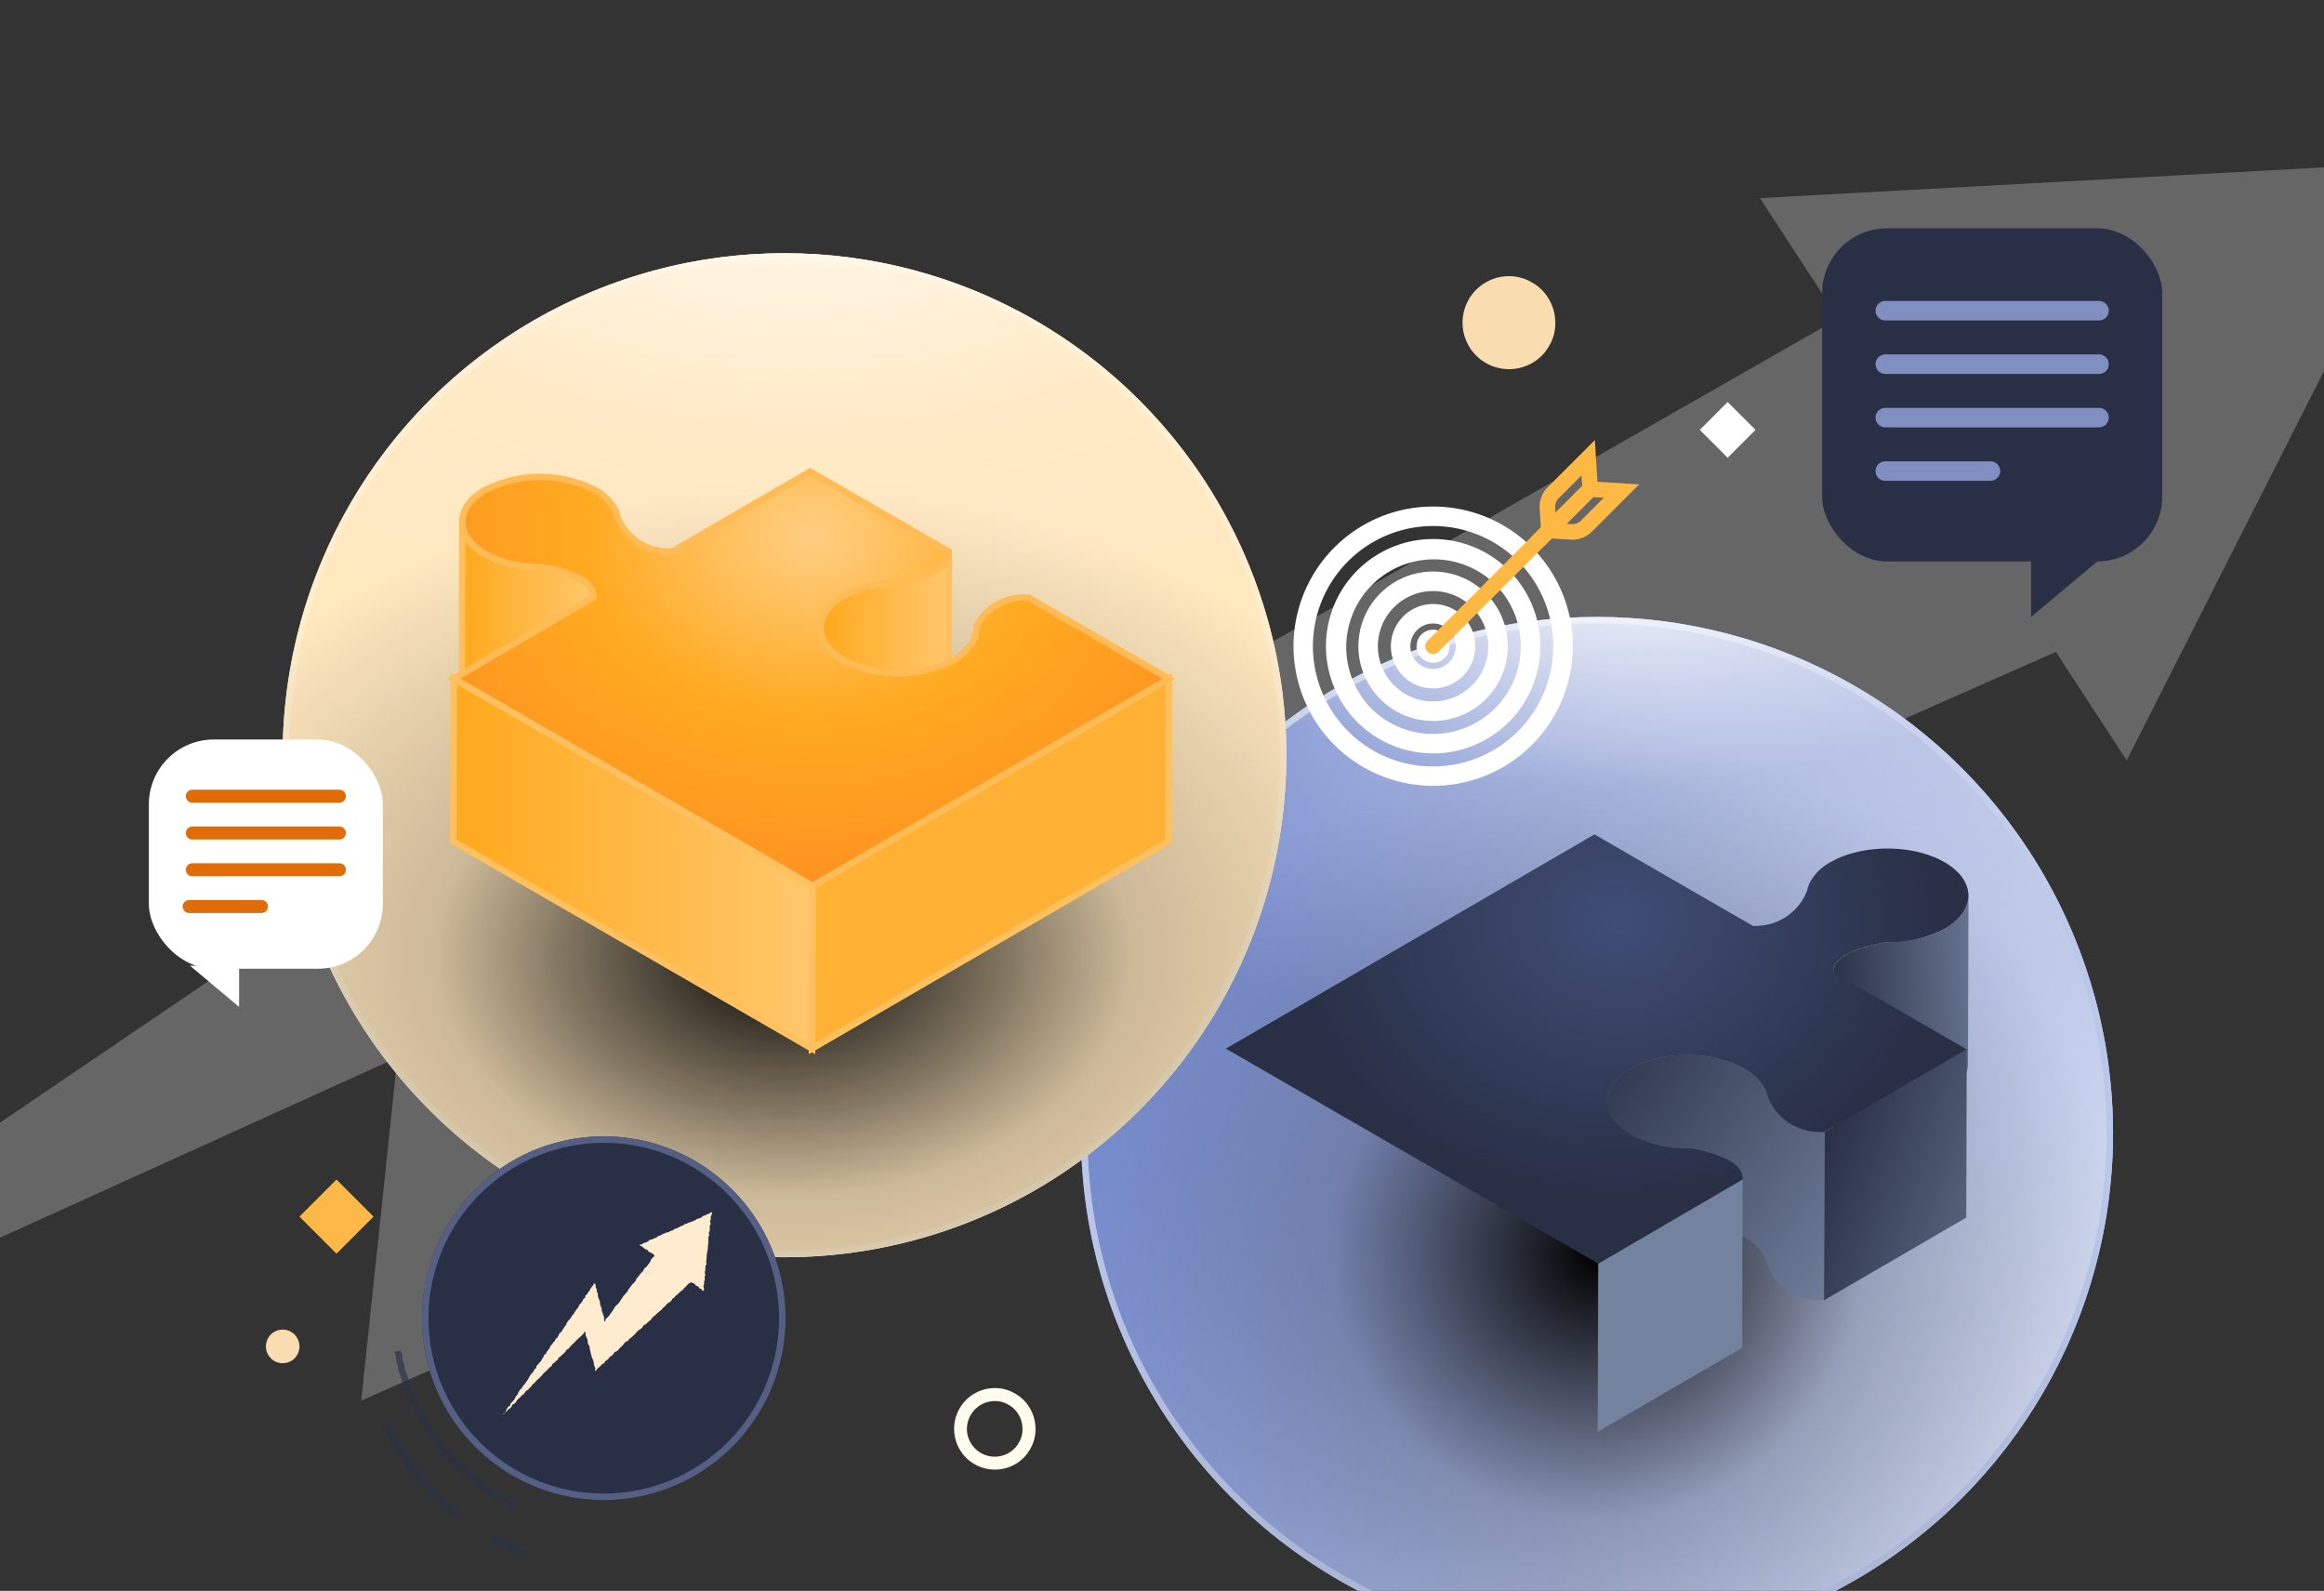
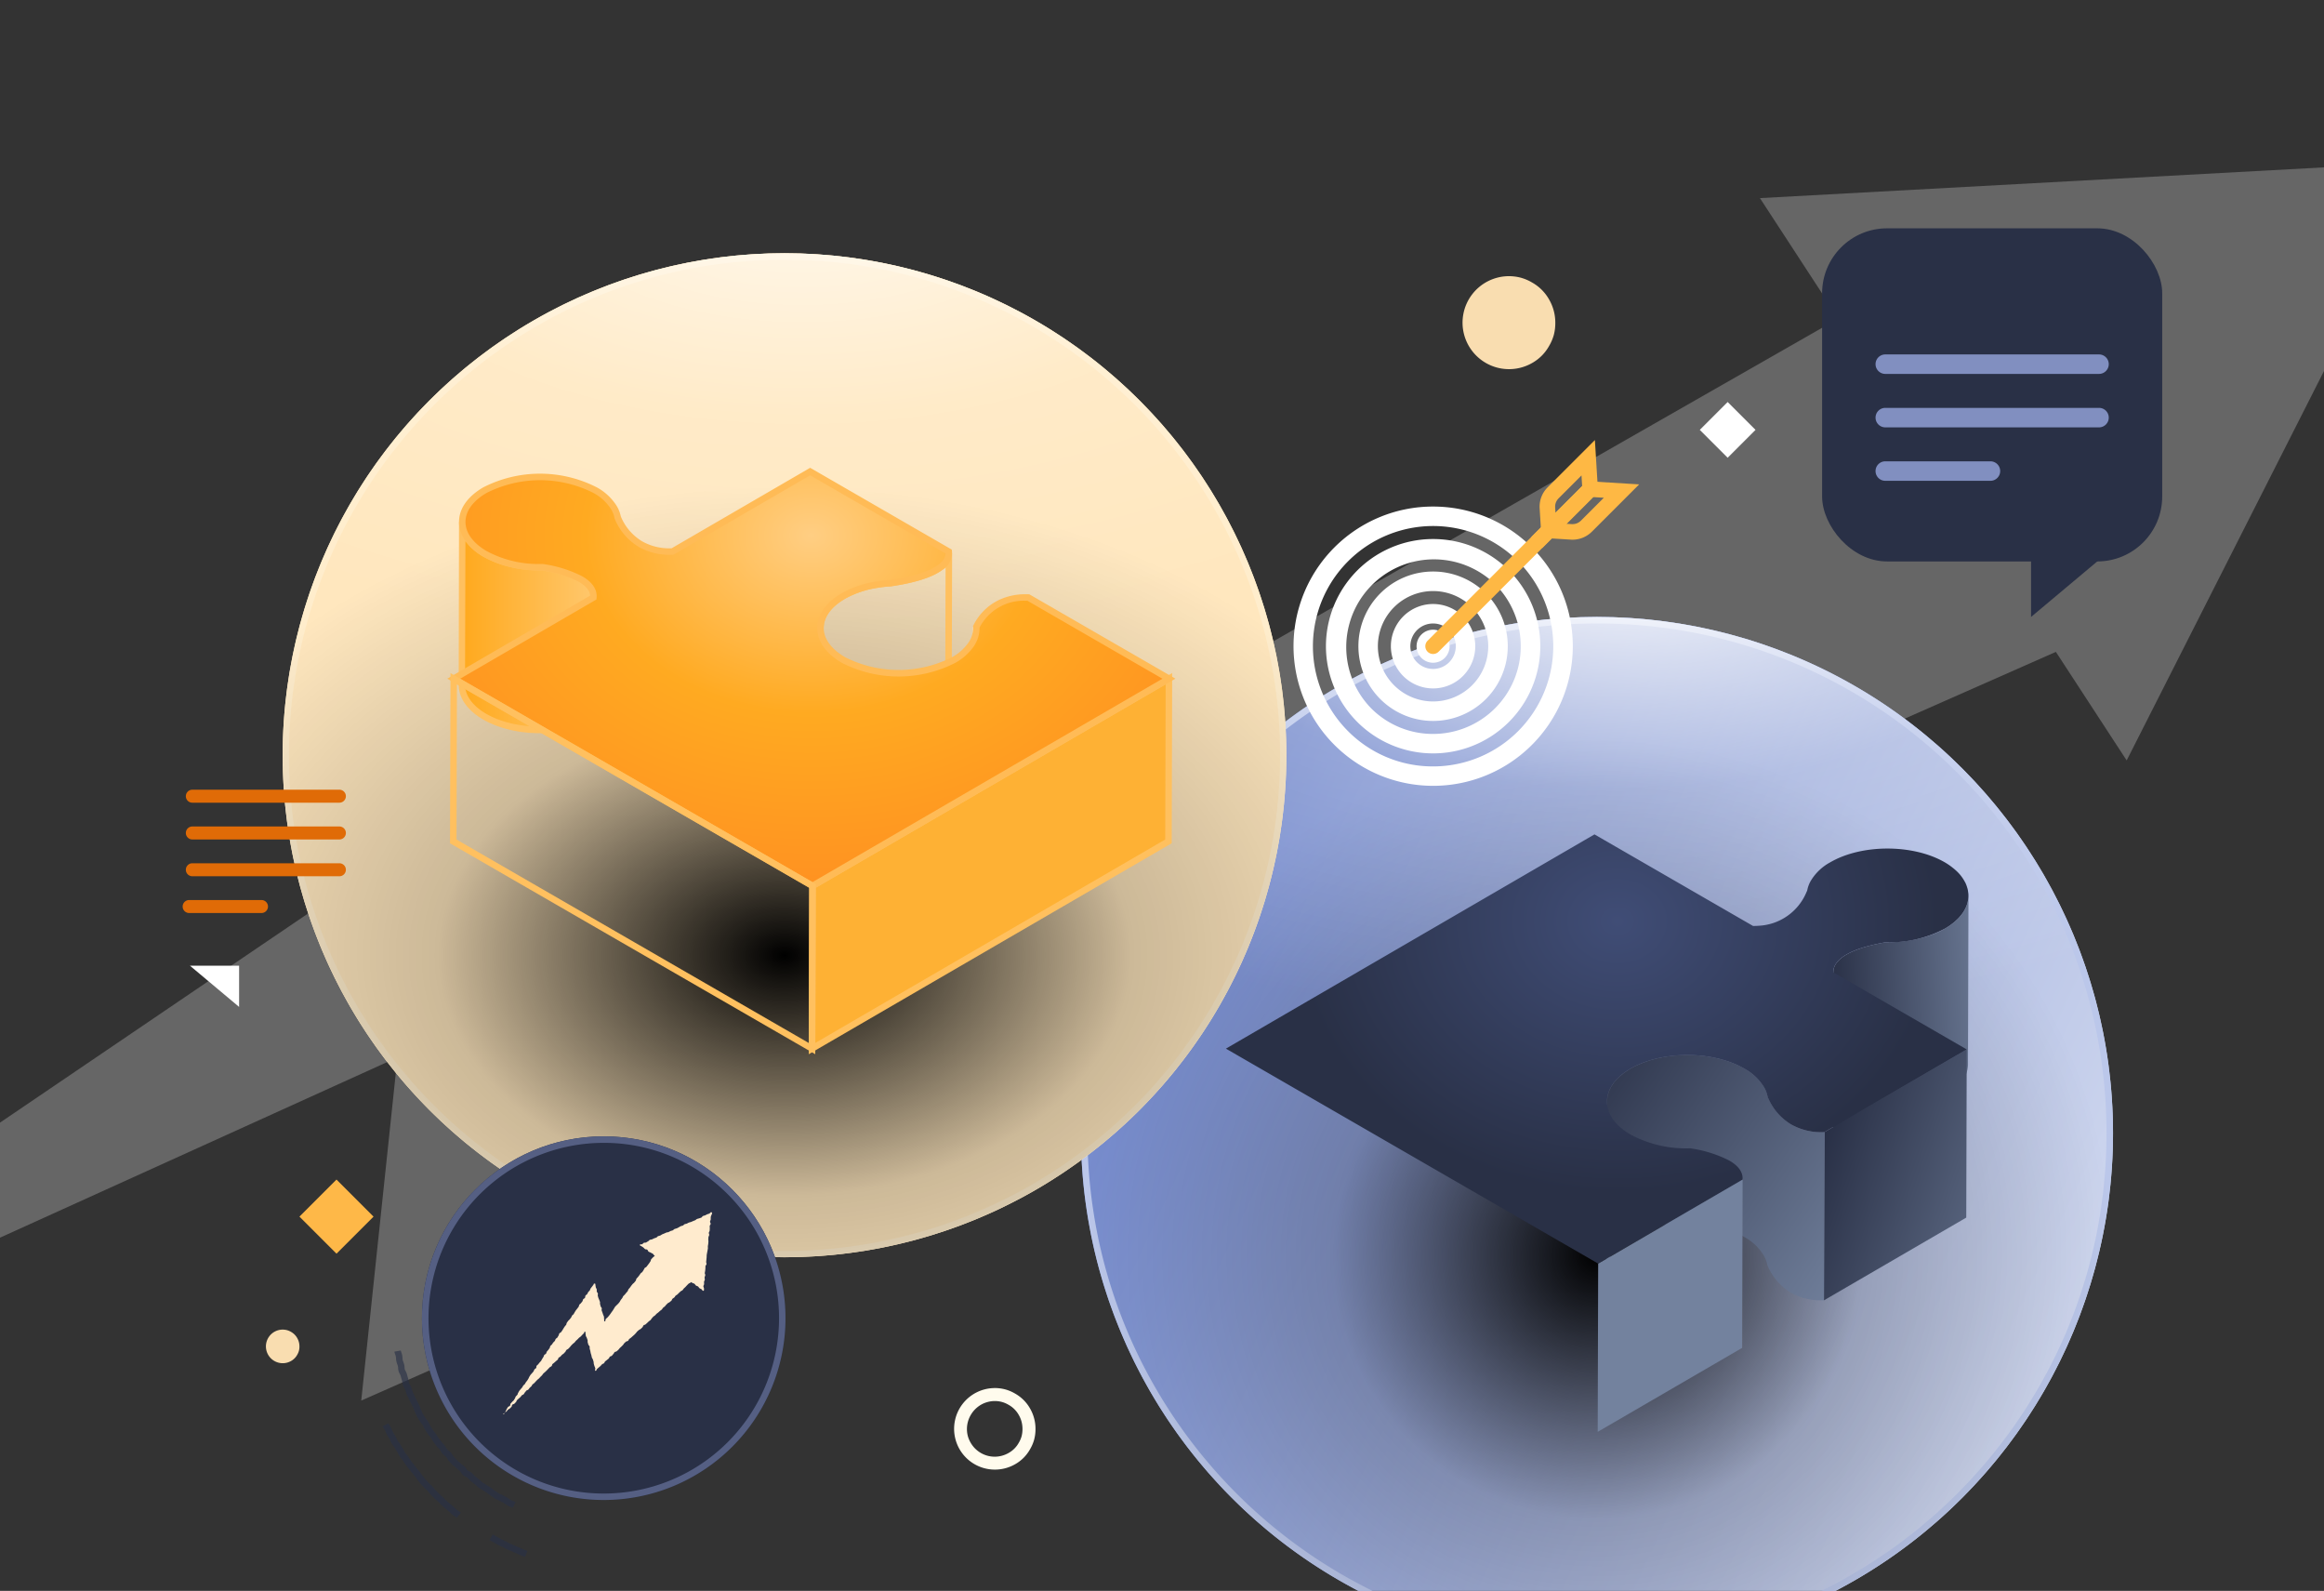
<svg xmlns="http://www.w3.org/2000/svg" xmlns:xlink="http://www.w3.org/1999/xlink" width="358" height="245" viewBox="0 0 358 245">
  <rect x="0" y="0" width="358" height="245" fill="#333333" stroke="none" />
  <defs>
    <radialGradient id="b" cx=".5" cy=".618" r=".5" gradientUnits="objectBoundingBox">
      <stop offset="0" />
      <stop offset=".512" stop-opacity=".2" />
      <stop offset="1" stop-opacity="0" />
    </radialGradient>
    <radialGradient id="e" cx=".518" cy="-.071" r=".897" gradientTransform="matrix(1 0 0 .517 0 -.034)" gradientUnits="objectBoundingBox">
      <stop offset="0" stop-color="#fff" />
      <stop offset=".512" stop-color="#fff" stop-opacity=".2" />
      <stop offset="1" stop-color="#fff" stop-opacity="0" />
    </radialGradient>
    <radialGradient id="i" cx=".527" cy=".18" r=".432" gradientTransform="matrix(1 0 0 1.463 0 -.061)" gradientUnits="objectBoundingBox">
      <stop offset="0" stop-color="#404d76" />
      <stop offset="1" stop-color="#293046" />
    </radialGradient>
    <radialGradient id="j" cx=".5" cy=".698" r=".678" gradientTransform="matrix(1 0 0 .687 0 .219)" xlink:href="#b" />
    <radialGradient id="m" cx=".5" cy=".195" r=".761" gradientTransform="matrix(1 0 0 1.359 0 -.11)" gradientUnits="objectBoundingBox">
      <stop offset="0" stop-color="#ffce83" />
      <stop offset=".414" stop-color="#ffaa21" />
      <stop offset="1" stop-color="#ff8721" />
    </radialGradient>
    <linearGradient id="d" x1=".938" y1=".77" x2=".029" y2=".343" gradientUnits="objectBoundingBox">
      <stop offset="0" stop-color="#d0d8ef" />
      <stop offset="1" stop-color="#7187cb" />
    </linearGradient>
    <linearGradient id="a" x1="1.27" y1=".402" x2="0" y2=".548" gradientUnits="objectBoundingBox">
      <stop offset="0" stop-color="#73829e" />
      <stop offset="1" stop-color="#293046" />
    </linearGradient>
    <linearGradient id="f" x1="1.543" y1="1.153" x2=".051" y2=".262" xlink:href="#a" />
    <linearGradient id="g" x1="1.137" y1="1" x2="-.166" y2="0" xlink:href="#a" />
    <linearGradient id="k" y1=".5" x2="1" y2=".5" gradientUnits="objectBoundingBox">
      <stop offset="0" stop-color="#ffa91d" />
      <stop offset="1" stop-color="#ffc76c" />
    </linearGradient>
    <clipPath id="c">
      <path data-name="Rectangle 770" transform="translate(153 3917)" fill="#ffece2" d="M0 0h358v245H0z" />
    </clipPath>
    <clipPath id="h">
      <path data-name="Path 4244" d="M336.2 391.508l-.073 25.906a2.051 2.051 0 01-.011.217l.073-25.907a2.047 2.047 0 00.011-.216z" transform="translate(-336.112 -391.508)" fill="none" />
    </clipPath>
    <clipPath id="l">
      <path data-name="Path 3665" d="M241.55 219.934l-.071 25.053c0-.077 0-.153-.006-.229l.071-25.054c.004.077.006.153.006.23z" transform="translate(-241.473 -219.704)" stroke="#fffbed" fill="#34a0e1" />
    </clipPath>
  </defs>
  <g transform="translate(-153 -3917)" clip-path="url(#c)">
    <g data-name="Group 3116" opacity=".25">
      <g data-name="Path 244">
        <path data-name="Path 4235" d="M487.642 4009.462l-278.994 123.226 5.577-52.845-139.884 63.424 174.358-118.327-5.413 51.292 215.739-123.223z" fill="#fff" />
      </g>
      <g data-name="Group 3115">
        <path data-name="Path 4236" d="M527.348 3941.884l-103.239 5.626 56.493 86.595z" fill="#fff" />
      </g>
    </g>
    <g data-name="jig + yellow" transform="translate(319.512 4012.011)">
      <circle data-name="Ellipse 1422" cx="79.494" cy="79.494" r="79.494" fill="url(#d)" />
      <path data-name="Ellipse 1422 - Outline" d="M79.494 1a79.079 79.079 0 00-15.82 1.595A78.059 78.059 0 0035.608 14.4a78.726 78.726 0 00-28.44 34.541 78.092 78.092 0 00-4.573 14.733 79.269 79.269 0 000 31.641A78.059 78.059 0 0014.4 123.38a78.726 78.726 0 0034.536 28.44 78.093 78.093 0 0014.733 4.573 79.27 79.27 0 0031.641 0 78.059 78.059 0 0028.066-11.81 78.726 78.726 0 0028.44-34.536 78.093 78.093 0 004.573-14.733 79.27 79.27 0 000-31.641 78.06 78.06 0 00-11.81-28.066 78.727 78.727 0 00-34.536-28.44 78.092 78.092 0 00-14.728-4.572A79.079 79.079 0 0079.494 1m0-1A79.494 79.494 0 110 79.494 79.494 79.494 0 0179.494 0z" fill="#bbc7ea" />
      <circle data-name="Ellipse 1428" cx="79.494" cy="79.494" r="79.494" style="isolation:isolate;mix-blend-mode:overlay" fill="url(#b)" />
      <circle data-name="Ellipse 1429" cx="79.494" cy="79.494" r="79.494" style="isolation:isolate;mix-blend-mode:overlay" fill="url(#e)" />
      <g data-name="Group 3126">
        <path data-name="Path 4239" d="M381.551 315.5a4.49 4.49 0 01-.028.208c0 .02-.006.038-.009.057l-.021.114c0 .019-.007.039-.011.057l-.026.125-.054.224a4.348 4.348 0 01-.133.383 3.487 3.487 0 01-.115.273c-.054.117-.115.231-.175.344s-.116.2-.182.306-.134.206-.213.309a4.087 4.087 0 01-.256.319c-.079.1-.152.188-.237.281-.11.113-.225.224-.347.337l-.014.013-.036.035c-.067.064-.132.128-.206.194a5.535 5.535 0 01-.464.363 4.289 4.289 0 01-.244.191c-.257.178-.525.355-.812.522a13.017 13.017 0 01-1.2.6c-.122.055-.248.105-.373.157q-.471.2-.965.363c-.139.047-.277.1-.418.141-.188.058-.381.11-.574.162s-.377.1-.57.149-.4.087-.595.127-.368.075-.555.107a21.31 21.31 0 01-1.44.2c-.047 0-.1.006-.143.01a21.95 21.95 0 01-2.311.092l-.159.028c-.36.065-.7.132-1.03.2l-.19.043a25.59 25.59 0 00-.824.191c-.11.027-.214.055-.321.083a21.79 21.79 0 00-.6.166l-.31.093c-.071.022-.149.043-.217.065-.1.031-.182.064-.276.1-.114.039-.229.077-.337.117a14.26 14.26 0 00-.427.165c-.1.039-.2.077-.286.116-.138.059-.265.119-.392.179-.076.036-.158.072-.23.109a7.876 7.876 0 00-.383.208c-.05.029-.106.056-.154.085l-.018.01c-.042.025-.075.051-.116.076a6.913 6.913 0 00-.368.245c-.057.042-.106.083-.159.124a5.082 5.082 0 00-.252.208c-.015.014-.035.028-.05.042s-.039.044-.062.066a3.838 3.838 0 00-.295.317c-.017.019-.04.039-.055.059s-.015.024-.025.037a2.925 2.925 0 00-.207.308c-.006.01-.015.019-.02.029a2.5 2.5 0 00-.153.327c0 .006-.007.013-.01.02-.009.024-.012.047-.021.071a2.393 2.393 0 00-.067.233c0 .014-.01.03-.013.044s0 .038-.006.058a2.234 2.234 0 00-.029.253c0 .017-.005.035-.006.051v.053l-.073 25.906c0-.034 0-.07.006-.1a2.235 2.235 0 01.029-.253c.006-.034.011-.067.019-.1.017-.076.04-.153.067-.232.01-.031.018-.061.03-.093a2.488 2.488 0 01.153-.326l.022-.034a2.958 2.958 0 01.208-.309c.024-.032.054-.064.08-.1a3.754 3.754 0 01.3-.317c.038-.036.072-.072.112-.108.077-.069.164-.138.252-.207.053-.042.1-.084.159-.125a6.84 6.84 0 01.366-.243c.047-.03.087-.059.137-.088s.1-.056.151-.084c.124-.071.248-.141.386-.21.072-.036.153-.072.229-.108.127-.06.254-.121.393-.18.091-.039.19-.077.286-.116a11.342 11.342 0 01.765-.282c.159-.054.322-.108.494-.161q.151-.047.309-.093c.193-.056.4-.112.6-.166.105-.028.209-.056.318-.083.262-.065.539-.129.824-.19l.19-.043c.376-.079.772-.156 1.189-.229q.531.008 1.063-.01c.027 0 .054 0 .081-.005.391-.015.779-.042 1.166-.077.044 0 .09 0 .134-.009h.009c.486-.048.966-.118 1.441-.2.05-.009.1-.013.151-.021.135-.024.266-.058.4-.085.2-.04.4-.081.6-.128s.379-.1.567-.147.387-.1.577-.163c.059-.019.122-.032.181-.052.081-.026.155-.061.235-.088q.5-.167.967-.364c.125-.052.25-.1.372-.157a12.972 12.972 0 001.2-.6l.146-.087c.232-.141.453-.288.666-.435.085-.064.165-.125.244-.192a5.666 5.666 0 00.464-.362l.042-.039c.059-.054.113-.107.168-.16l.046-.043.011-.01c.118-.11.23-.217.336-.327.085-.092.158-.184.237-.28q.08-.091.154-.185a2.45 2.45 0 00.1-.134c.079-.1.146-.206.213-.309.051-.079.1-.157.143-.235l.039-.07c.06-.114.121-.227.175-.344.043-.089.079-.181.115-.273l.025-.065c.04-.106.078-.212.108-.318l.054-.223.027-.129.006-.032v-.02l.021-.116c0-.019.006-.036.009-.056a3.418 3.418 0 00.045-.462v-.1l.073-25.906a3.35 3.35 0 01-.017.35z" transform="translate(-244.848 -272.169)" fill="url(#a)" />
        <g data-name="Group 3117">
          <path data-name="Path 4240" d="M380.252 356.638l-.073 25.906-21.93 12.745.073-25.906z" transform="translate(-243.799 -290.043)" fill="url(#f)" />
        </g>
        <path data-name="Path 4241" d="M332.86 370.045c-.155 0-.317.005-.486 0-.084 0-.171-.006-.257-.009-.108 0-.216-.01-.329-.018s-.208-.019-.314-.03-.188-.019-.285-.031a9.04 9.04 0 01-.35-.055c-.092-.015-.184-.03-.277-.048-.112-.022-.225-.051-.339-.077s-.216-.05-.326-.08c-.084-.023-.169-.052-.253-.079a7.18 7.18 0 01-.5-.17c-.131-.05-.263-.1-.395-.16-.067-.029-.134-.056-.2-.087-.21-.1-.42-.2-.627-.324a8.807 8.807 0 01-3.653-4.264 4.648 4.648 0 00-.535-1.449 7.915 7.915 0 00-3.057-2.9c-.293-.169-.6-.326-.91-.475-.1-.049-.212-.091-.317-.138-.186-.083-.37-.169-.561-.244-.022-.009-.047-.015-.069-.023a15.97 15.97 0 00-1.33-.45c-.036-.01-.069-.025-.106-.035-.1-.03-.214-.051-.319-.079a19.268 19.268 0 00-.771-.189c-.069-.015-.135-.035-.2-.05-.1-.021-.208-.034-.312-.054-.217-.041-.436-.08-.656-.114-.088-.014-.174-.033-.262-.046s-.2-.021-.294-.033a21.29 21.29 0 00-.619-.069c-.1-.009-.195-.024-.293-.032s-.187-.009-.281-.015a26.21 26.21 0 00-.629-.034c-.1 0-.208-.014-.313-.016h-1.272c-.068 0-.135.011-.2.014-.28.012-.557.032-.835.056-.113.009-.227.011-.34.022-.035 0-.07.011-.105.015-.476.05-.947.114-1.412.2-.022 0-.046.005-.067.009-.136.024-.266.059-.4.085-.231.047-.462.093-.688.147-.166.04-.326.087-.489.132-.215.059-.429.116-.639.183-.044.014-.092.025-.137.039-.075.024-.145.057-.219.083-.334.114-.659.237-.978.371-.119.05-.237.1-.354.151a12.8 12.8 0 00-1.171.593l-.152.089c-.113.068-.211.142-.319.213-.152.1-.307.2-.448.3-.122.089-.232.182-.347.274-.13.1-.262.208-.381.315-.025.022-.053.042-.077.064a8.56 8.56 0 00-.446.449c-.029.032-.055.065-.083.1-.083.093-.167.187-.242.282-.032.042-.053.084-.085.126-.107.143-.2.288-.293.434-.038.061-.087.12-.122.182-.018.031-.027.062-.044.093-.069.128-.125.257-.182.387-.032.075-.077.149-.105.225-.01.026-.013.052-.022.077-.043.123-.073.247-.106.371-.022.084-.055.167-.072.251 0 .022 0 .045-.007.067-.024.129-.033.26-.045.389-.007.085-.026.17-.029.255v.109l-.073 25.906c0-.121.02-.242.031-.363s.021-.261.045-.391c.019-.106.052-.212.079-.318.033-.124.063-.248.107-.371.036-.1.084-.2.127-.3.056-.129.113-.259.182-.387.05-.093.11-.184.166-.276a6.653 6.653 0 01.619-.842c.028-.032.053-.064.083-.1.16-.175.336-.345.523-.513.119-.108.252-.211.381-.315.114-.092.224-.185.347-.274.14-.1.295-.2.447-.3s.3-.206.471-.3a13.015 13.015 0 011.171-.593c.117-.052.236-.1.355-.151q.477-.2.976-.37c.119-.04.236-.084.356-.122.211-.066.426-.124.642-.183.162-.044.322-.092.486-.131.227-.055.459-.1.691-.148.155-.031.308-.067.465-.095.465-.082.936-.147 1.412-.2.147-.015.3-.025.443-.038a23.2 23.2 0 01.837-.056c.179-.007.359-.011.538-.015.227 0 .454-.006.681 0q.284 0 .569.016.315.012.629.034.288.02.574.048.311.03.62.069.278.036.555.079c.221.034.44.073.658.114l.515.1c.26.057.516.121.77.188.142.038.286.073.426.114.455.133.9.282 1.331.449.214.084.421.175.628.267.106.047.216.09.319.139.313.149.618.306.91.475a7.911 7.911 0 013.057 2.9 4.646 4.646 0 01.535 1.448 8.806 8.806 0 003.653 4.264c.208.12.418.226.628.324.067.031.134.058.2.088.091.039.182.083.273.118.041.017.081.026.122.042.169.064.336.119.5.17.059.018.12.043.178.06l.074.018c.11.03.219.055.328.08.086.02.173.046.258.063.027.006.053.009.08.014.094.019.186.033.279.048s.168.032.25.044l.1.011c.1.013.191.022.286.032.071.007.144.018.214.024a.67.67 0 01.1.005c.113.009.221.013.33.018.06 0 .124.009.182.01h.691l.073-25.907c-.056.005-.105.004-.145.005z" transform="translate(-218.466 -290.703)" fill="url(#g)" />
        <g data-name="Group 3120">
          <g data-name="Group 3119" clip-path="url(#h)" transform="translate(101.848 86.447)">
            <g data-name="Group 3118" style="isolation:isolate">
              <path data-name="Path 4242" d="M.08 0L.007 25.906v.057L.08.056v-.057" fill="#949494" />
              <path data-name="Path 4243" d="M.088.057L.015 25.964c0 .055-.005.108-.01.159L.078.216c.005-.051.009-.1.01-.159" fill="#999" />
            </g>
          </g>
        </g>
        <g data-name="Group 3122">
          <g data-name="Group 3121">
            <path data-name="Path 4245" d="M307.177 302.778a10.1 10.1 0 011.273.877c.253.2.437.365.61.529a6.281 6.281 0 011.2 1.572 4.7 4.7 0 01.105.188c.062.135.118.266.167.4.031.1.069.188.094.288a3.025 3.025 0 01.157.728 2.423 2.423 0 01.039.291 4.171 4.171 0 01-.009.675 5.091 5.091 0 01-.1.561l-.054.224a4.348 4.348 0 01-.133.383 3.487 3.487 0 01-.115.273c-.054.117-.115.231-.175.344s-.116.2-.182.306-.134.206-.213.309-.165.216-.256.319-.152.188-.237.281c-.11.113-.225.224-.347.337-.085.079-.165.16-.256.241a5.531 5.531 0 01-.464.363 4.289 4.289 0 01-.244.191c-.257.178-.525.355-.812.522a18.092 18.092 0 01-9.138 2.112c-6.943 1.221-8.1 3.32-8.07 4.64l20.543 11.861-21.93 12.744a9.48 9.48 0 01-5.075-1.164 8.809 8.809 0 01-3.653-4.264 4.641 4.641 0 00-.535-1.448 7.912 7.912 0 00-3.057-2.9c-4.864-2.808-12.727-2.8-17.558 0s-4.807 7.359.057 10.167a18.1 18.1 0 009.132 2.1 18.87 18.87 0 016.056 1.89c1.81 1.045 2.11 2.16 2.031 2.934l-22.242 12.926-57.337-33.1 22.315-12.968 12.639-7.345 21.821-12.681 1.58.913 20.573 11.878 2.269 1.31c.147 0 .307 0 .466-.007.135-.007.282-.014.423-.025a8.41 8.41 0 007.331-5.144c.043-.1.091-.181.128-.28a4.737 4.737 0 01.525-1.452 7.835 7.835 0 013.035-2.9c4.853-2.814 12.74-2.818 17.623.001z" transform="translate(-174.115 -264.998)" fill="url(#i)" />
          </g>
        </g>
        <g data-name="Group 3123">
          <path data-name="Path 4246" d="M101.921 86.664l-.073 25.906-22.242 12.926.073-25.906z" fill="#73829e" />
        </g>
        <g data-name="Group 3125">
          <g data-name="Group 3124">
            <path data-name="Path 4247" d="M253.739 389.549l-.073 25.906-57.337-33.1.073-25.906z" transform="translate(-174.059 -289.959)" fill="url(#f)" />
          </g>
        </g>
      </g>
    </g>
    <g data-name="jig + yellow" transform="translate(196.542 3956.001)">
      <circle data-name="Ellipse 1422" cx="77.307" cy="77.307" r="77.307" fill="#ffe7be" />
      <path data-name="Ellipse 1422 - Outline" d="M77.307 1a75.946 75.946 0 00-42.663 13.031A76.532 76.532 0 007 47.605a76.205 76.205 0 007.035 72.365 76.532 76.532 0 0033.574 27.647 76.205 76.205 0 0072.365-7.035 76.532 76.532 0 0027.647-33.574 76.205 76.205 0 00-7.035-72.365A76.532 76.532 0 00107.009 7a75.828 75.828 0 00-29.7-6m0-1A77.307 77.307 0 110 77.307 77.307 77.307 0 0177.307 0z" fill="#ffedcc" />
      <circle data-name="Ellipse 1428" cx="77.307" cy="77.307" r="77.307" style="isolation:isolate;mix-blend-mode:overlay" fill="url(#j)" />
      <circle data-name="Ellipse 1429" cx="77.307" cy="77.307" r="77.307" style="isolation:isolate;mix-blend-mode:overlay" opacity=".75" fill="url(#e)" />
      <g data-name="Group 1995">
        <path data-name="Path 3661" d="M149.1 205.929c-.173-.1-.366-.2-.568-.3-.061-.03-.127-.059-.191-.088q-.231-.106-.487-.21c-.046-.019-.083-.038-.129-.056l-.115-.042c-.134-.051-.275-.1-.419-.152-.1-.034-.193-.069-.3-.1-.16-.052-.331-.1-.5-.155-.081-.024-.153-.049-.237-.073l-.062-.016c-.169-.047-.351-.093-.531-.14-.112-.029-.217-.058-.333-.086a37.595 37.595 0 00-.711-.16c-.078-.016-.149-.035-.229-.052h-.015a37.31 37.31 0 00-.951-.181l-.082-.016c-.342.006-.685 0-1.027-.013-.195-.006-.388-.019-.581-.031s-.4-.024-.6-.042-.381-.041-.572-.064-.395-.047-.591-.077-.408-.069-.611-.106l-.544-.1c-.26-.057-.517-.122-.771-.189-.136-.036-.274-.067-.408-.106q-.662-.192-1.289-.434c-.21-.082-.414-.17-.616-.259-.105-.047-.215-.089-.318-.138-.311-.147-.612-.3-.9-.469-2.367-1.367-3.549-3.16-3.544-4.951l-.071 25.054c-.005 1.79 1.177 3.584 3.544 4.95.29.167.592.323.9.47.1.048.209.09.313.136.175.077.347.158.527.23.03.011.063.019.093.031q.626.243 1.288.434c.022.006.042.016.065.022.112.031.228.054.341.084.255.067.512.133.773.189.047.011.092.024.138.034.132.027.269.045.4.07.2.037.407.075.613.107.057.008.112.021.168.029.14.02.281.031.421.047.191.023.381.047.574.064.057.005.112.014.169.019.143.012.287.014.43.023.195.012.388.025.583.031.056 0 .111.008.167.009.286.007.573.008.859 0q.54.094 1.032.2c.085.017.161.036.244.054.243.052.485.105.712.16.114.028.217.057.328.085.182.047.366.093.537.141l.294.088c.172.052.345.1.506.157l.295.1c.144.051.285.1.419.152.084.032.163.064.243.1.171.07.334.14.489.212l.19.087c.2.1.4.2.569.3 1.593.92 1.977 1.9 1.975 2.629l.071-25.054c.012-.743-.367-1.718-1.967-2.638z" transform="translate(-103.204 -155.746)" fill="url(#k)" />
        <path data-name="Path 3661 - Outline" d="M27.167 41.371h1c0 1.683 1.165 3.287 3.294 4.517.265.153.549.3.866.45.053.025.112.05.174.076l.132.057a13.928 13.928 0 001.847.67c.075.022.155.042.239.063l.157.04c.24.063.5.129.75.184.138.03.279.056.428.083l.158.029c.185.034.359.066.537.093s.377.051.576.075l.06.007c.172.021.333.04.5.055s.348.027.531.038h.056a22.75 22.75 0 001.33.045h.286l.047.008.056.011.028.005c.361.064.675.124.96.183h.019l.136.03.1.022c.224.048.484.1.725.163l.224.057.116.03.1.025c.147.038.3.077.444.117l.04.011.027.007.134.041.1.032a12.457 12.457 0 01.75.24l.072.025c.141.049.291.1.433.157l.045.017.073.027c.032.012.063.026.094.04l.041.018c.179.073.349.146.507.219l.049.022.154.072c.234.113.43.216.6.312a3.805 3.805 0 012.224 3.062l-.071 25.054h-1c0-.782-.594-1.541-1.725-2.194a8.733 8.733 0 00-.696-.354l-.022-.01a8.662 8.662 0 00-.468-.2l-.034-.014-.2-.079c-.131-.051-.277-.1-.406-.148l-.285-.1c-.157-.051-.329-.1-.493-.153l-.113-.034-.175-.052c-.15-.042-.32-.085-.484-.127l-.039-.01-.145-.038-.178-.046a26.776 26.776 0 00-.7-.156l-.1-.023-.137-.03c-.32-.066-.646-.129-.973-.186h-.832c-.038 0-.076 0-.113-.006h-.061a17.862 17.862 0 01-.53-.028h-.065l-.158-.008c-.091 0-.185-.008-.283-.016-.034 0-.072-.007-.11-.012l-.061-.007c-.177-.016-.351-.037-.518-.057l-.071-.009-.153-.016a8.038 8.038 0 01-.28-.032c-.034 0-.069-.011-.1-.018l-.062-.011h-.006a12.613 12.613 0 01-.563-.1l-.064-.012-.165-.028c-.08-.013-.163-.026-.248-.044l-.1-.024-.045-.011c-.281-.06-.556-.131-.792-.193-.047-.013-.094-.023-.141-.034a3.534 3.534 0 01-.209-.052.868.868 0 01-.072-.024 15.72 15.72 0 01-1.319-.445l-.016-.005a1.782 1.782 0 01-.078-.026h-.006c-.143-.057-.279-.118-.411-.177l-.134-.06-.108-.046a4.78 4.78 0 01-.216-.095 12.91 12.91 0 01-.94-.489c-2.452-1.416-3.8-3.328-3.794-5.385zm12.629 7.483c-.234 0-.487 0-.8-.015-.2-.007-.4-.019-.6-.031h-.055c-.183-.011-.373-.022-.562-.04s-.355-.037-.527-.058l-.058-.007c-.2-.024-.4-.048-.605-.079s-.385-.064-.569-.1l-.158-.029c-.15-.028-.3-.056-.459-.089a18.84 18.84 0 01-.793-.194l-.146-.037a7.004 7.004 0 01-.274-.072c-.45-.131-.9-.281-1.33-.448-.23-.089-.451-.186-.638-.268l-.117-.05a5.295 5.295 0 01-.212-.093c-.343-.162-.65-.322-.939-.488a8.758 8.758 0 01-2.8-2.429l-.062 22.1c0 1.683 1.165 3.287 3.294 4.516.264.152.548.3.868.451.054.025.114.051.177.077l.123.053.141.063c.125.056.244.109.364.158h.014l.078.026c.409.159.828.3 1.248.421l.066.022c.048.013.1.025.155.038s.115.027.172.042c.225.059.488.127.749.183h.008l.078.019.052.013c.064.013.133.024.2.036s.125.02.187.032l.062.011c.183.033.355.065.532.092l.1.017.062.011c.078.011.157.019.241.028l.17.018.073.009c.168.02.327.039.489.054l.094.01.067.007c.081.007.16.01.245.014l.177.009h.067c.173.011.337.021.5.027l.093.005h.071c.27.007.556.008.839 0h.047l.047.008c.352.062.7.129 1.047.2l.157.034.091.02c.235.05.485.105.723.162l.2.051.135.035.04.01c.17.043.345.088.51.134l.193.058.108.033c.171.051.351.106.52.161.106.035.206.07.3.1.138.049.291.1.436.158l.213.084.037.015c.192.079.358.151.51.221l.015.007a10.053 10.053 0 01.787.399 6.127 6.127 0 011.232.917l.065-22.91c0-.782-.594-1.541-1.725-2.193a8.509 8.509 0 00-.661-.338l-.055-.025a7.838 7.838 0 00-.468-.2l-.075-.033-.045-.02-.045-.016-.073-.027a9.818 9.818 0 00-.4-.145l-.074-.026a12.763 12.763 0 00-.703-.224l-.122-.038-.1-.032-.063-.017a17.43 17.43 0 00-.421-.111l-.1-.025-.122-.032a9.676 9.676 0 00-.2-.052c-.23-.055-.482-.11-.7-.157l-.115-.026-.105-.024h-.019a40.074 40.074 0 00-.938-.179l-.038-.007z" fill="#ffc05f" />
-         <path data-name="Path 3662" d="M227.774 203.917a2.082 2.082 0 01-.038.334 2.1 2.1 0 01-.092.321l-.011.029a2.441 2.441 0 01-.142.3l-.019.033a2.764 2.764 0 01-.226.336l-.009.013a3.746 3.746 0 01-.381.409l-.034.031c-.107.1-.228.2-.358.3l-.044.034q-.2.15-.449.3l-.047.029c-.133.08-.276.159-.427.238l-.088.046c-.155.078-.318.156-.492.233l-.083.036c-.186.08-.38.16-.589.238-.208.078-.431.155-.663.23l-.112.036c-.2.064-.411.127-.632.189l-.14.039q-.3.083-.622.162l-.121.03c-.245.059-.5.117-.766.173l-.184.038c-.251.052-.51.1-.78.152l-.1.018c-.151.027-.308.053-.465.079l-.217.037c-.234.037-.474.074-.72.11q-.406.024-.807.064c-.057.006-.113.017-.17.024-.353.038-.7.088-1.047.145-.086.014-.175.021-.26.036l-.126.024c-.411.076-.813.168-1.21.27-.126.033-.248.072-.373.107-.19.053-.383.1-.568.161-.059.019-.113.045-.172.065-.3.1-.593.214-.881.331-.139.057-.282.107-.418.167a12.59 12.59 0 00-1.2.605l-.147.087c-.11.066-.2.137-.308.206-.147.1-.3.19-.433.288-.119.087-.225.176-.336.265-.126.1-.254.2-.369.305-.024.021-.052.04-.074.061a6.08 6.08 0 00-.431.435c-.029.031-.053.062-.08.093-.079.091-.161.181-.234.273-.031.04-.052.082-.082.122-.1.138-.2.278-.282.419-.036.059-.085.117-.119.176-.016.029-.026.061-.042.09-.067.124-.121.249-.175.373-.031.074-.074.145-.1.218-.009.025-.012.05-.021.075a3.603 3.603 0 00-.1.358c-.021.082-.054.162-.07.243 0 .021 0 .043-.007.064-.023.125-.031.251-.043.377-.008.082-.026.165-.029.247v.105l-.071 25.054c0-.117.019-.235.029-.351s.021-.253.044-.378c.019-.1.05-.205.077-.308.031-.12.061-.24.1-.358.035-.1.082-.2.124-.293.054-.125.109-.25.175-.373.049-.089.107-.178.162-.267a6.17 6.17 0 01.599-.819c.026-.031.051-.062.079-.092.155-.169.326-.334.506-.5.114-.1.243-.2.368-.3s.217-.18.337-.267c.135-.1.285-.192.431-.287s.295-.2.457-.294a12.515 12.515 0 011.2-.605c.135-.06.279-.111.418-.167.288-.117.579-.231.881-.332.242-.081.489-.155.739-.226.125-.035.248-.074.375-.106.4-.1.8-.194 1.209-.27.127-.024.258-.038.386-.059.346-.057.7-.107 1.048-.145.323-.035.648-.068.977-.087q.37-.054.721-.11l.217-.037.465-.079h.027l.069-.014c.27-.049.528-.1.779-.151l.185-.039c.265-.056.522-.114.766-.173l.12-.03c.217-.053.425-.107.626-.163l.136-.037q.331-.093.633-.19l.045-.014.067-.023c.232-.075.454-.152.663-.23.208-.079.4-.158.587-.238l.083-.036c.175-.077.338-.155.493-.234l.086-.044c.152-.079.295-.158.428-.238l.021-.011.027-.019q.245-.149.449-.3l.044-.033q.2-.148.359-.3l.019-.016c.006 0 .009-.011.015-.016a3.687 3.687 0 00.381-.41l.006-.009a2.793 2.793 0 00.226-.336l.01-.014c0-.006.005-.012.009-.018a2.443 2.443 0 00.142-.3l.008-.016v-.013a2.183 2.183 0 00.092-.321 2.074 2.074 0 00.038-.334v-.012-.051l.071-25.054a.251.251 0 01.002.061z" transform="translate(-125.151 -157.662)" fill="url(#k)" />
        <path data-name="Path 3662 - Outline" d="M102.125 46.191h1l-.071 25.049v.101a2.558 2.558 0 01-.037.342v.159l-.046.047c-.02.073-.043.147-.069.222l-.011.041-.019.038a2.967 2.967 0 01-.153.326.536.536 0 01-.03.056l-.012.019a3.314 3.314 0 01-.245.363l-.025.036-.016.016a4.217 4.217 0 01-.4.43.552.552 0 01-.042.04l-.016.013a5.53 5.53 0 01-.389.32l-.011.009-.038.028c-.141.1-.3.209-.469.313a.628.628 0 01-.053.034l-.02.011a8.715 8.715 0 01-.446.248l-.023.012-.072.036c-.164.083-.337.165-.514.244l-.05.021-.032.014h-.005c-.2.088-.4.168-.6.243l-.017.007c-.2.076-.432.155-.68.236l-.015.005-.056.019-.047.014h-.005c-.21.067-.427.132-.644.193l-.087.023-.054.015c-.207.058-.423.114-.638.166l-.042.011-.082.02c-.23.056-.485.113-.777.176l-.186.039c-.289.059-.548.109-.793.154h-.019l-.051.01h-.025l-.471.08-.221.038c-.223.036-.462.073-.73.112h-.042a19.875 19.875 0 00-1.973.226l-.179.027c-.07.01-.135.019-.2.031-.379.071-.764.157-1.175.263-.075.019-.148.04-.225.063l-.14.04c-.27.076-.5.148-.715.219-.311.1-.6.22-.851.321l-.159.062a3.619 3.619 0 00-.244.1 11.951 11.951 0 00-1.15.581 5.092 5.092 0 00-.311.2l-.124.082-.1.063c-.113.073-.219.141-.314.211-.078.056-.152.117-.231.181l-.086.07-.064.051c-.1.081-.2.157-.282.233a7.049 7.049 0 00-.507.504l-.035.041-.005.006c-.1.118-.2.244-.29.363s-.169.239-.256.381l-.041.065c-.04.064-.078.124-.108.179-.056.105-.106.221-.155.334l-.036.082a2.529 2.529 0 00-.075.18c-.028.08-.051.168-.076.262l-.014.055-.024.089a1.937 1.937 0 00-.044.18c-.016.087-.024.182-.033.283v.051c0 .04-.008.082-.013.124-.007.066-.014.128-.015.179h-1v.016l.071-25.045V57.573a1.827 1.827 0 01.021-.2c0-.025.007-.05.01-.075l.005-.059c.01-.11.019-.223.041-.344a.7.7 0 01.012-.088 1.823 1.823 0 01.054-.2l.023-.075.016-.06c.027-.1.055-.212.1-.328a.789.789 0 01.028-.092 1.775 1.775 0 01.078-.172l.033-.069.006-.013a6.22 6.22 0 01.186-.4v-.009a.955.955 0 01.046-.095 1.535 1.535 0 01.094-.144 1.36 1.36 0 00.035-.05c.1-.171.205-.32.307-.456l.015-.023a1.181 1.181 0 01.075-.109c.067-.084.134-.16.2-.234l.051-.058.026-.03c.021-.025.042-.05.065-.074.154-.168.3-.321.458-.462.024-.021.046-.04.07-.058l.013-.01c.1-.092.208-.177.311-.259l.075-.06.085-.069c.084-.068.171-.139.27-.211.123-.089.251-.172.375-.252l.08-.052.1-.069c.065-.045.139-.1.223-.146l.152-.09a13.013 13.013 0 011.245-.629c.1-.043.19-.079.281-.114l.152-.06c.36-.146.641-.252.912-.342l.054-.021c.033-.013.075-.03.122-.045.145-.046.288-.085.427-.123l.162-.044.135-.039c.079-.023.16-.047.245-.069.45-.115.857-.206 1.246-.278l.13-.024c.058-.01.113-.017.162-.023s.069-.008.1-.014c.39-.064.742-.113 1.076-.149l.056-.008c.039-.006.078-.012.118-.016.272-.027.543-.048.806-.064l.693-.106.112-.019.1-.018.122-.02.337-.058.045-.008.053-.01c.247-.045.5-.094.767-.149l.081-.017.1-.02c.292-.062.538-.118.753-.17l.064-.016.055-.014c.2-.05.407-.1.609-.159l.055-.015.083-.023c.2-.055.4-.115.616-.184l.108-.035c.238-.078.441-.148.619-.214l.028-.011c.174-.065.352-.137.562-.228l.048-.021.032-.014c.159-.07.312-.143.471-.223l.037-.019.048-.025c.151-.079.282-.152.4-.221l.012-.007.012-.008.021-.013a5.47 5.47 0 00.409-.273l.04-.031c.128-.1.233-.183.323-.266l.033-.031a3.287 3.287 0 00.322-.343l.014-.019a2.253 2.253 0 00.186-.276l.017-.029a1.949 1.949 0 00.111-.238l.011-.029a1.617 1.617 0 00.067-.227v-.013a1.568 1.568 0 00.029-.254v-.027c.002-.01.002-.017.002-.024zm-.071 25.073v-.019l.065-22.915-.073.07-.038.035a5.47 5.47 0 01-.4.326l-.049.037a6.772 6.772 0 01-.48.321h-.006l-.053.033a8.575 8.575 0 01-.449.25l-.091.047c-.177.089-.346.169-.518.245l-.049.021-.032.014h-.007c-.217.093-.4.169-.587.238l-.028.011c-.2.074-.42.151-.683.237l-.041.013-.073.024c-.231.073-.443.136-.65.194l-.089.025-.052.014c-.211.058-.425.114-.636.166l-.051.013-.072.018c-.227.055-.475.111-.78.176l-.108.022-.077.016a36.16 36.16 0 01-.792.154l-.041.008-.059.011-.346.059-.121.02-.1.016-.124.021c-.284.045-.515.08-.729.112h-.043a20.25 20.25 0 00-.787.062l-.063.009-.1.014c-.318.034-.651.08-1.022.142-.048.008-.1.014-.146.02s-.076.009-.107.015l-.122.023c-.368.068-.753.154-1.178.263a7.456 7.456 0 00-.213.061l-.148.043-.17.047c-.134.036-.26.071-.381.109l-.056.021c-.036.014-.072.029-.109.041-.251.084-.514.183-.853.321l-.168.066a2.462 2.462 0 00-.236.1 12.026 12.026 0 00-1.149.58l-.14.082c-.056.033-.11.071-.167.11a3.903 3.903 0 01-.125.085l-.085.055a7.809 7.809 0 00-.329.22c-.076.056-.15.115-.228.179l-.089.072-.076.061c-.1.078-.189.151-.269.224l-.006.005a1.293 1.293 0 01-.057.047l-.013.01a7.931 7.931 0 00-.433.438l-.042.049-.052.059c-.059.067-.114.129-.163.19l-.014.022a1.249 1.249 0 01-.062.092 5.012 5.012 0 00-.256.381c-.026.042-.053.08-.075.11l-.031.044a.784.784 0 01-.039.082c-.055.1-.1.212-.154.328v.009c-.018.043-.039.085-.058.121s-.022.044-.03.061a.773.773 0 01-.024.081 3.085 3.085 0 00-.072.252l-.017.064c-.012.046-.025.087-.037.124l-.022.074a.692.692 0 01-.01.074c-.015.081-.022.17-.031.265l-.006.065c0 .043-.01.084-.016.124s-.01.07-.011.092v.09l-.063 22.126.085-.118c.1-.136.213-.281.341-.426l.02-.024c.022-.027.045-.054.069-.08a7.8 7.8 0 01.538-.528c.107-.1.22-.187.329-.274l.061-.048.079-.064c.086-.071.176-.144.277-.217.117-.085.24-.164.358-.241l.093-.06.116-.077c.113-.076.231-.154.363-.231a12.937 12.937 0 011.246-.63c.1-.044.2-.082.293-.118l.142-.056a14.345 14.345 0 011.67-.575l.13-.038c.083-.024.168-.049.259-.072.431-.111.838-.2 1.24-.277.083-.015.162-.027.239-.038l.156-.023c.389-.064.741-.113 1.077-.149.36-.039.665-.069.979-.088.254-.037.481-.072.692-.106l.21-.036h.006l.46-.078h.049l.043-.009c.239-.043.49-.092.769-.149l.181-.038c.284-.06.53-.116.752-.17h.007l.058-.014.054-.014c.2-.05.41-.1.611-.159l.061-.016.077-.021c.2-.058.412-.12.613-.184l.052-.016.015-.005.038-.013c.231-.075.443-.148.63-.218l.015-.006c.187-.071.371-.145.563-.228l.047-.02.032-.014c.164-.073.322-.147.471-.223h.007l.056-.028.021-.011c.153-.08.285-.153.4-.222l.016-.009.02-.013.01-.006c.152-.093.291-.185.412-.275h.005l.014-.011.021-.016c.115-.087.224-.176.323-.266l.007-.006.021-.02a3.2 3.2 0 00.326-.35l.01-.012a2.3 2.3 0 00.186-.276l.014-.023v-.007a1.947 1.947 0 00.11-.237l.011-.028a1.683 1.683 0 00.069-.241l.006-.032a1.577 1.577 0 00.023-.222z" fill="#ffc05f" />
        <g data-name="Group 1992">
          <g data-name="Group 1991">
-             <path data-name="Path 3663" d="M106.855 57.761l-.071 25.053c0-.077 0-.153-.006-.229l.071-25.054c.004.077.006.153.006.23z" fill="#34a0e1" />
+             <path data-name="Path 3663" d="M106.855 57.761l-.071 25.053c0-.077 0-.153-.006-.229l.071-25.054c.004.077.006.153.006.23" fill="#34a0e1" />
            <path data-name="Path 3663 - Outline" d="M107.348 57.503c.005.092.007.178.006.262l-.071 25.007v.046l-1-.006v-.039c0-.051 0-.105-.005-.16v-.03l.071-25.054z" fill="#fffbed" />
            <g data-name="Group 1990" clip-path="url(#l)" transform="translate(106.778 57.531)">
              <g data-name="Group 1989" style="isolation:isolate">
                <path data-name="Path 3664" d="M.077.23L.006 25.283c0-.077 0-.153-.006-.229L.071 0c0 .077.006.153.006.23" fill="#34a0e1" />
                <path data-name="Path 3664 - Outline" d="M.506 25.287l-1-.006v-.039c0-.051 0-.105-.005-.16v-.03L-.428-.002l1-.026C.577.064.579.15.578.234L.507 25.241l-.001.046z" fill="#fffbed" />
              </g>
            </g>
          </g>
        </g>
        <path data-name="Path 3666" d="M107.717 82.26l-26.1 15.168-.071 25.053 26.1-15.168 28.806-16.74.071-25.053z" fill="#feb134" />
        <path data-name="Path 3666 - Outline" d="M137.026 64.65l-.074 26.212L81.04 123.35l.074-26.212zm-1.073 25.635l.068-23.895-53.9 31.326-.068 23.895z" fill="#ffc05e" />
        <g data-name="Group 1993">
          <path data-name="Path 3667" d="M239.232 218.18l-28.806 16.74-26.1 15.168-55.265-31.907 21.51-12.5c.077-.748-.213-1.827-1.964-2.837a18.261 18.261 0 00-5.857-1.828 17.51 17.51 0 01-8.831-2.032c-4.7-2.716-4.728-7.117-.055-9.833s12.277-2.719 16.981 0a7.68 7.68 0 012.956 2.795 4.582 4.582 0 01.518 1.407 8.517 8.517 0 003.532 4.123 9.167 9.167 0 004.907 1.126l21.209-12.325L205.32 198.6c.156 1.321-.833 3.68-9.041 4.868a19.235 19.235 0 00-2.411.292 15.1 15.1 0 00-4.821 1.706c-4.673 2.715-4.648 7.117.055 9.832s12.3 2.715 16.975 0c2.416-1.4 3.579-3.265 3.48-5.109a8.252 8.252 0 018.024-4.511z" transform="translate(-102.709 -152.66)" fill="url(#m)" />
          <path data-name="Path 3667 - Outline" d="M81.257 33.04l21.821 12.6.029.249a3.131 3.131 0 01-1.588 2.948c-1.536 1.107-4.186 1.939-7.877 2.473H93.6a18.8 18.8 0 00-2.348.284 14.516 14.516 0 00-4.661 1.646c-2.092 1.215-3.242 2.8-3.24 4.466s1.172 3.276 3.294 4.5a18.213 18.213 0 0016.474 0 7.466 7.466 0 002.518-2.235 3.923 3.923 0 00.714-2.415l-.007-.136.063-.121a8.51 8.51 0 013.961-3.919 9.557 9.557 0 014.1-.869c.14 0 .283 0 .424.008h.124l.107.062 22.4 12.931-55.9 32.487-56.264-32.484L47.376 52.72c-.039-.755-.629-1.48-1.723-2.112a18.005 18.005 0 00-5.647-1.76h-.3a17.772 17.772 0 01-8.743-2.1c-2.444-1.411-3.791-3.317-3.794-5.366s1.324-3.93 3.737-5.332a19.207 19.207 0 0117.482 0 8.238 8.238 0 013.142 2.984 5.128 5.128 0 01.562 1.5 8.051 8.051 0 003.3 3.839 8.445 8.445 0 004.255 1.067h.261zm20.865 13.2L81.258 34.194 60.191 46.433h-.125c-.14.005-.282.008-.421.008a9.586 9.586 0 01-4.755-1.2 9.048 9.048 0 01-3.74-4.356l-.024-.054-.01-.058a4.1 4.1 0 00-.463-1.254 7.252 7.252 0 00-2.768-2.6 18.22 18.22 0 00-16.48 0c-2.091 1.215-3.242 2.8-3.24 4.466s1.172 3.276 3.294 4.5a16.765 16.765 0 008.243 1.968h.378l.047.008a19.028 19.028 0 016.02 1.887c1.992 1.15 2.3 2.441 2.211 3.322l-.026.253-20.984 12.195 54.267 31.331 53.909-31.329-20.793-12.004h-.263a7.64 7.64 0 00-7.115 4.133 5 5 0 01-.885 2.882 8.447 8.447 0 01-2.848 2.545 19.2 19.2 0 01-17.476 0c-2.444-1.411-3.791-3.317-3.794-5.366s1.324-3.93 3.737-5.332a15.5 15.5 0 014.981-1.766 19.8 19.8 0 012.452-.3c7.443-1.081 8.557-3.061 8.603-4.072z" fill="#ffbb56" />
        </g>
        <g data-name="Group 1994">
-           <path data-name="Path 3668" d="M184.3 262.778l-.071 25.053-55.265-31.907.071-25.053z" transform="translate(-102.681 -165.35)" fill="url(#k)" />
          <path data-name="Path 3668 - Outline" d="M82.044 123.35L25.781 90.866l.074-26.206 56.264 32.48zM26.782 90.29l54.267 31.331.068-23.9L26.85 66.39z" fill="#ffc05f" />
        </g>
      </g>
    </g>
    <path data-name="Path 666" d="M385.432 3959.53a7.2 7.2 0 011.859.242 7.1 7.1 0 011.72.736 6.859 6.859 0 012.621 2.618 7.106 7.106 0 01.955 3.579 7.207 7.207 0 01-.225 1.859 7.082 7.082 0 01-.736 1.72 6.793 6.793 0 01-2.616 2.623 7.16 7.16 0 11-3.579-13.377z" fill="#f9ddb0" />
    <path data-name="Path 4237" d="M196.542 4121.76a2.6 2.6 0 01.672.087 2.567 2.567 0 01.622.266 2.479 2.479 0 01.947.946 2.568 2.568 0 01.345 1.294 2.6 2.6 0 01-.081.672 2.56 2.56 0 01-.266.621 2.455 2.455 0 01-.945.948 2.588 2.588 0 11-1.294-4.835z" fill="#f9ddb0" />
    <path data-name="Path 4238" d="M306.235 4130.76a6.312 6.312 0 011.628.212 6.177 6.177 0 011.511.643 6.053 6.053 0 012.3 2.295 6.235 6.235 0 01.839 3.14 6.331 6.331 0 01-.2 1.629 6.165 6.165 0 01-.643 1.511 6 6 0 01-2.293 2.3 6.279 6.279 0 11-3.14-11.727zm0 10.574a4.348 4.348 0 002.138-.578 4.012 4.012 0 001.564-1.569 4.2 4.2 0 00.441-1.024 4.549 4.549 0 00-.011-2.222 4.252 4.252 0 00-.426-1.028 4.059 4.059 0 00-1.568-1.566 4.215 4.215 0 00-1.024-.441 4.236 4.236 0 00-2.221.007 4.23 4.23 0 00-1.031.429 4.365 4.365 0 00-1.561 1.574 4.246 4.246 0 00-.431 1.028 4.276 4.276 0 00-.013 2.22 4.245 4.245 0 00.438 1.026 4.281 4.281 0 003.705 2.143z" fill="#fffbed" />
    <g data-name="Group 194" transform="translate(210.541 4092.037)">
      <circle data-name="Ellipse 1660" cx="28" cy="28" r="28" transform="translate(7.459 -.037)" fill="#293046" />
      <path data-name="Ellipse 1660 - Outline" d="M35.459.963A27.007 27.007 0 0024.95 52.842 27.007 27.007 0 0045.968 3.084 26.83 26.83 0 0035.459.963m0-1a28 28 0 11-28 28 28 28 0 0128-28z" fill="#555f83" />
      <g data-name="Group 189">
        <path data-name="Path 345" d="M21.452 57.158a2.821 2.821 0 00-.283-.111 3.351 3.351 0 01-.429-.176 3.127 3.127 0 01-.394-.253 2.557 2.557 0 00-.249-.166l-.23-.124c-.144-.077-.292-.156-.439-.241a2.408 2.408 0 00-.271-.125 3 3 0 01-.424-.2 6.12 6.12 0 01-.375-.253 5.214 5.214 0 00-.257-.177 4.2 4.2 0 01-.363-.269 3.578 3.578 0 00-.512-.354 6.263 6.263 0 01-.382-.246c-.077-.055-.168-.107-.264-.162a3.841 3.841 0 01-.386-.243 3.591 3.591 0 01-.345-.3 3.074 3.074 0 00-.229-.206l-.219-.168c-.126-.1-.257-.2-.385-.3a2.933 2.933 0 01-.335-.334 2.35 2.35 0 00-.2-.212 1.094 1.094 0 00-.21-.111 1.755 1.755 0 01-.464-.277 1.8 1.8 0 01-.328-.425 1.127 1.127 0 00-.138-.2 2.538 2.538 0 00-.236-.185 3.137 3.137 0 01-.362-.292 2.923 2.923 0 00-.234-.2 3.453 3.453 0 01-.35-.3 10.925 10.925 0 01-.317-.344 10.43 10.43 0 00-.2-.22 2.336 2.336 0 01-.286-.4 1.676 1.676 0 00-.156-.23 1.744 1.744 0 00-.211-.183 2.41 2.41 0 01-.362-.331 2.773 2.773 0 01-.266-.393 2.133 2.133 0 00-.16-.245 5.327 5.327 0 00-.209-.239 3.56 3.56 0 01-.29-.339 17.828 17.828 0 00-.17-.215c-.1-.125-.2-.253-.3-.387a4.44 4.44 0 01-.244-.379c-.057-.1-.111-.185-.167-.265s-.125-.165-.2-.253c-.089-.111-.182-.225-.269-.354a38.64 38.64 0 01-.418-.64 3.146 3.146 0 01-.213-.413 2.562 2.562 0 00-.133-.27 2.388 2.388 0 00-.178-.241 3.011 3.011 0 01-.272-.38c-.049-.086-.109-.173-.171-.266-.081-.119-.165-.242-.24-.381a4.02 4.02 0 01-.187-.413c-.042-.1-.082-.2-.126-.287a3.211 3.211 0 01-.175-.432 2.684 2.684 0 00-.108-.28c-.043-.089-.092-.179-.144-.275a7.457 7.457 0 01-.207-.4 8.07 8.07 0 00-.139-.282c-.065-.128-.133-.261-.195-.4-.04-.094-.088-.188-.138-.288-.064-.128-.131-.259-.189-.4a4.25 4.25 0 01-.14-.429 4.142 4.142 0 00-.094-.3 1.73 1.73 0 00-.131-.247 2.4 2.4 0 01-.22-.439 2.5 2.5 0 01-.1-.475 1.833 1.833 0 00-.055-.279c-.048-.149-.087-.295-.125-.436-.028-.1-.054-.2-.083-.3a1.523 1.523 0 00-.115-.245 2.2 2.2 0 01-.2-.459 2.455 2.455 0 01-.07-.485 1.807 1.807 0 00-.034-.28c-.022-.089-.058-.187-.095-.29a3.64 3.64 0 01-.137-.44 3.015 3.015 0 01-.057-.465 2.4 2.4 0 00-.032-.3 2.2 2.2 0 00-.086-.279 2.827 2.827 0 01-.132-.458l.985-.174a2.019 2.019 0 00.09.3 3.025 3.025 0 01.124.416 3.232 3.232 0 01.049.427 2.2 2.2 0 00.035.313 2.863 2.863 0 00.1.321 4.021 4.021 0 01.124.386 2.6 2.6 0 01.061.45 1.666 1.666 0 00.037.292 1.437 1.437 0 00.117.253 2.3 2.3 0 01.191.43c.034.112.063.223.091.33.036.135.07.262.109.384a2.634 2.634 0 01.093.442 1.7 1.7 0 00.058.29 1.612 1.612 0 00.135.258 2.517 2.517 0 01.208.406c.049.13.085.257.12.379a3.449 3.449 0 00.105.329c.042.1.1.213.155.328s.111.221.163.342.106.225.167.345c.052.1.106.209.158.32s.112.224.176.342c.055.1.111.205.165.315a3.521 3.521 0 01.153.389 2.385 2.385 0 00.119.3c.065.126.115.249.164.368a3.223 3.223 0 00.14.312c.052.095.118.193.189.3s.143.211.211.329a2.194 2.194 0 00.185.253 3.215 3.215 0 01.253.348 3.384 3.384 0 01.19.378 2.328 2.328 0 00.144.286c.149.234.282.437.4.621.062.092.137.185.217.284s.158.2.235.305.144.221.208.328.125.209.19.3c.089.12.181.236.279.359l.178.225c.072.093.155.184.242.281s.163.18.244.279a2.951 2.951 0 01.244.365 1.968 1.968 0 00.169.256 1.621 1.621 0 00.219.193 2.536 2.536 0 01.338.3 2.465 2.465 0 01.264.377 1.554 1.554 0 00.162.237c.073.079.145.158.214.236.1.11.191.214.287.312a2.611 2.611 0 00.252.214 3.725 3.725 0 01.315.268 2.316 2.316 0 00.25.2 3.365 3.365 0 01.333.264 1.831 1.831 0 01.309.407 1.079 1.079 0 00.141.2 1.053 1.053 0 00.211.112 1.81 1.81 0 01.446.261 3.165 3.165 0 01.3.305 2.121 2.121 0 00.221.225c.116.095.234.185.36.28l.227.174a3.859 3.859 0 01.307.273 2.756 2.756 0 00.248.221 3.051 3.051 0 00.289.18c.112.064.227.13.343.212s.211.139.327.21c.1.059.2.121.3.188.116.078.218.16.317.239a3.4 3.4 0 00.277.208c.1.067.2.137.3.205s.21.15.313.212a2.181 2.181 0 00.288.135 3.233 3.233 0 01.387.182c.133.076.269.149.412.226l.238.128a3.377 3.377 0 01.354.232 2.3 2.3 0 00.269.176 2.517 2.517 0 00.3.122 3.6 3.6 0 01.387.155z" fill="#293046" opacity=".647" />
      </g>
      <g data-name="Group 190">
        <path data-name="Path 346" d="M23.347 64.723a8 8 0 00-.3-.106c-.136-.047-.276-.1-.417-.153s-.276-.12-.407-.181c-.1-.046-.192-.089-.285-.129-.182-.078-.363-.16-.538-.24l-.155-.07a6.374 6.374 0 00-.3-.124c-.131-.053-.266-.107-.4-.171s-.269-.136-.395-.2l-.279-.147c-.091-.047-.18-.087-.27-.13-.134-.064-.273-.13-.411-.2s-.265-.146-.391-.218c-.094-.054-.182-.105-.272-.154s-.182-.1-.279-.146a9.433 9.433 0 01-.392-.208l.494-.87c.112.064.229.123.353.186.1.051.2.1.3.158s.2.111.292.166c.122.07.237.137.353.2s.246.122.378.185c.1.046.192.091.287.138s.209.109.308.162c.121.065.234.126.349.181s.224.1.347.147.222.089.335.141l.157.071c.17.077.346.157.518.231.108.046.213.1.314.142.125.058.243.113.361.161s.239.09.367.134c.107.037.218.075.33.119z" fill="#293046" opacity=".647" />
      </g>
      <g data-name="Group 191">
        <path data-name="Path 347" d="M12.82 58.698c-.075-.059-.163-.115-.257-.175a3.684 3.684 0 01-.373-.26 4.184 4.184 0 01-.327-.307c-.079-.08-.153-.155-.227-.218s-.157-.129-.241-.2a9.43 9.43 0 01-.347-.288l-.185-.162c-.127-.111-.258-.225-.387-.343-.111-.1-.213-.207-.311-.309-.078-.081-.152-.158-.227-.229s-.159-.146-.244-.222c-.1-.093-.213-.188-.318-.293a39.955 39.955 0 01-.537-.542c-.108-.111-.2-.225-.29-.335-.071-.088-.139-.171-.208-.244s-.147-.145-.23-.221c-.1-.1-.213-.2-.317-.311-.068-.076-.142-.15-.22-.23-.1-.1-.2-.208-.305-.324s-.189-.233-.275-.347a5.082 5.082 0 00-.2-.253c-.1-.118-.183-.238-.264-.354-.065-.093-.126-.18-.19-.259s-.133-.161-.2-.245a10.287 10.287 0 01-.281-.342c-.061-.079-.124-.156-.19-.238a10.043 10.043 0 01-.284-.36 10.725 10.725 0 00-.193-.247c-.091-.113-.184-.231-.274-.356s-.167-.249-.243-.37a3.143 3.143 0 00-.367-.511 3.653 3.653 0 01-.28-.359 3.79 3.79 0 01-.222-.4c-.05-.1-.1-.192-.149-.273-.085-.134-.166-.271-.243-.4l-.149-.251a2.747 2.747 0 00-.18-.247 3.359 3.359 0 01-.265-.375 3.7 3.7 0 01-.2-.407c-.044-.1-.086-.2-.133-.282s-.108-.182-.169-.277c-.075-.119-.154-.242-.225-.376s-.131-.275-.186-.407c-.043-.1-.084-.2-.129-.29s-.1-.177-.159-.272a4.375 4.375 0 01-.222-.391l.9-.437c.047.1.109.2.174.3s.135.219.2.343.113.243.161.358.094.225.145.321.119.2.188.312.134.211.2.326a3.993 3.993 0 01.177.372 2.915 2.915 0 00.144.3 2.526 2.526 0 00.19.263 3.593 3.593 0 01.246.343l.157.264c.077.13.149.253.225.374s.137.241.2.356a3 3 0 00.164.3 2.853 2.853 0 00.208.264 3.952 3.952 0 01.255.323c.071.1.136.207.2.308s.136.218.206.316.156.207.243.315c.07.088.143.178.213.273s.168.215.259.328c.067.082.136.167.2.255.08.1.165.2.255.309.072.085.147.173.22.264s.158.21.229.312.141.2.212.286.157.2.229.292.153.2.231.292.17.184.264.28.165.168.248.259.16.161.252.245.189.174.284.274.174.2.254.3.154.189.231.269c.18.184.356.362.523.528.086.085.179.168.279.255s.18.16.271.246.175.174.257.259.178.185.267.267c.119.11.24.215.367.326l.19.166c.1.087.2.17.311.257.086.069.175.14.263.215.107.091.2.185.29.276a3.388 3.388 0 00.25.237 2.888 2.888 0 00.276.19 4 4 0 01.339.233z" fill="#293046" opacity=".647" />
      </g>
      <g data-name="Group 1998">
        <g data-name="Path 244">
          <path data-name="Path 3672" d="M50.742 20.648c.002.168-.078.116-.202.23s-.084.157-.208.27-.186.05-.309.162-.117.122-.24.235-.137.1-.26.214-.122.116-.25.231-.14.096-.264.21-.065.178-.189.292-.176.057-.3.172-.113.126-.237.24-.106.132-.228.249l-.25.228c-.123.115-.085.157-.209.27s-.167.067-.29.182l-.25.23c-.123.114-.113.126-.237.24s-.157.078-.28.192-.082.16-.205.276-.153.082-.276.197-.053.19-.179.305-.135.1-.258.213-.17.062-.293.177-.119.119-.241.233-.094.145-.217.26-.146.091-.269.205-.078.163-.202.278-.148.088-.271.203l-.25.23c-.123.115-.146.09-.27.204s-.105.132-.228.25-.154.082-.277.195-.102.137-.225.252-.079.162-.202.277-.149.088-.271.202-.12.12-.243.234-.128.109-.25.224-.191.042-.315.157-.053.188-.18.304-.118.12-.246.236-.17.065-.293.182-.134.104-.258.218-.09.152-.213.265-.11.133-.234.244-.132.107-.252.22-.128.11-.25.225-.148.088-.272.203-.07.172-.196.286-.205.026-.33.14-.122.117-.248.232-.08.162-.204.277-.115.125-.239.239l-.25.228c-.124.115-.09.15-.214.265s-.13.107-.251.221-.2.027-.327.143-.073.17-.197.283-.095.146-.22.261-.19.044-.314.158-.066.176-.19.29-.14.099-.264.215-.144.093-.269.209-.067.176-.191.292-.18.054-.304.17-.104.138-.228.252-.135.106-.259.222-.134.105-.26.222-.095.348-.26.298.02-.238-.025-.407-.084-.155-.129-.322-.053-.163-.098-.33.008-.182-.037-.348-.06-.162-.104-.33-.115-.146-.16-.314-.028-.17-.072-.335-.057-.164-.101-.33-.02-.173-.064-.34l-.09-.332c-.044-.166.027-.186-.018-.352s-.153-.138-.198-.304-.051-.166-.096-.332.024-.185-.02-.352-.07-.161-.114-.327-.108-.15-.153-.318-.003-.178-.048-.346.088-.248-.08-.295-.062.12-.181.236l-.238.24c-.119.121-.112.128-.23.249s-.154.085-.273.206-.116.124-.234.244-.134.105-.251.224-.092.146-.21.263-.149.09-.267.21l-.237.24c-.118.119-.095.142-.214.264s-.116.122-.234.243-.171.068-.29.188-.064.174-.183.295-.108.132-.228.251-.16.081-.277.2-.108.133-.226.253-.164.075-.283.195-.043.194-.162.315-.143.095-.262.216-.133.106-.25.226-.149.091-.268.21-.033.205-.151.326-.171.07-.29.19l-.237.244c-.12.12-.115.125-.234.245s-.126.114-.247.236-.14.1-.258.22-.084.154-.203.275-.121.117-.24.238-.11.133-.23.25-.143.097-.263.218-.115.124-.234.245-.108.132-.228.25-.15.09-.27.21-.066.172-.186.293-.136.104-.25.224-.088.151-.208.272-.193.052-.31.17-.095.146-.216.265-.075.164-.194.284-.18.06-.297.184-.097.142-.215.264-.14.1-.259.222-.131.109-.249.23-.053.188-.17.309-.115.124-.235.245-.203.039-.323.16-.022.213-.14.338-.122.119-.241.24-.17.07-.29.192-.097.144-.217.266-.185.057-.306.178-.028.355-.169.259.094-.092.189-.23.081-.15.178-.287.047-.173.143-.312.084-.148.18-.285.21-.057.307-.197.01-.199.106-.34.13-.113.227-.252.146-.102.246-.242.084-.147.179-.285.043-.175.139-.313.14-.107.236-.245.038-.18.134-.318.068-.158.164-.295.12-.122.215-.265.13-.115.227-.253.072-.155.169-.293.151-.1.246-.238.077-.152.173-.291.114-.127.21-.263.08-.15.176-.287.05-.17.146-.307.086-.145.181-.283.132-.113.227-.25.125-.116.22-.255.048-.171.144-.308.166-.09.261-.227-.01-.21.087-.348.145-.103.246-.242.114-.125.21-.264.136-.11.231-.248.06-.16.16-.299.084-.147.18-.285.043-.176.139-.315.18-.08.277-.219.035-.18.132-.319.128-.116.223-.255.098-.137.195-.275.025-.187.12-.326.144-.104.245-.243.091-.142.187-.28.144-.105.245-.245.046-.173.143-.312.166-.09.263-.229.075-.154.172-.292.029-.186.12-.324.186-.079.28-.216.097-.137.194-.276.076-.152.172-.29.086-.147.183-.286.122-.12.218-.26.019-.193.118-.332.099-.137.195-.276.144-.106.24-.246.118-.123.214-.264.058-.17.15-.308.154-.099.247-.237.07-.156.166-.296.084-.148.18-.287.113-.129.21-.263.106-.133.203-.27.025-.187.12-.325.147-.103.246-.242.118-.124.215-.265.028-.186.125-.325.175-.085.271-.224-.007-.211.09-.35.161-.095.258-.234.06-.165.156-.303.14-.11.235-.248.041-.176.142-.317.11-.134.209-.27.11-.133.207-.27.026-.232.195-.207.082.082.126.248.009.17.052.332.1.146.142.307-.03.181.014.344.121.14.165.302-.054.186-.01.348l.086.321c.043.16.091.149.135.311s.071.154.114.315-.029.181.014.342l.087.324c.043.16.125.14.169.302s-.053.188-.01.349.075.154.118.315.063.157.106.319.086.15.13.313-.02.18.024.342-.07.355.095.39.064-.242.165-.376.157-.093.258-.227.123-.119.226-.253l.204-.27c.103-.132.09-.144.193-.278s.098-.139.2-.273.075-.157.178-.292.075-.156.178-.291.137-.108.245-.245.144-.103.246-.238.112-.128.214-.264.06-.164.166-.3.108-.132.211-.263.058-.173.156-.307.14-.107.246-.243.111-.128.214-.264.122-.121.224-.256.041-.182.145-.318.122-.12.224-.256.091-.143.194-.278.11-.133.214-.265.152-.097.254-.232.11-.133.214-.265.02-.198.124-.333.13-.115.233-.25l.207-.27c.104-.132.092-.144.195-.28s.16-.09.264-.224.085-.15.188-.286.058-.169.162-.304.187-.073.288-.208l.207-.27.206-.27c.104-.131.086-.148.188-.284s.025-.194.127-.329.128-.116.23-.25.153-.098.256-.234.126-.118.23-.253.097-.14.2-.276.011-.21.116-.341.215-.05.317-.189.042-.183.145-.318.138-.11.245-.245.03-.192.134-.328.17-.086.273-.221.076-.158.18-.294.04-.278.212-.296.15.115.275.228.073.168.198.281.157.076.281.189.075.167.2.28.2.03.325.142.075.167.2.279.112.126.237.239.203.025.327.138.105.134.23.249.132.106.253.219.057.192.184.3.16.073.285.186.144.092.268.204.077.166.201.279.132.105.257.218.15.085.275.197.163.07.288.183.106.134.23.249.124.115.248.229.108.132.234.248.102.146.246.235.19.055.191.224z" fill="#ffebce" />
        </g>
        <g data-name="Group 1997">
          <path data-name="Path 3673" d="M52.078 11.66c-.138-.102-.2.125-.356.199s-.172.035-.329.105-.148.09-.305.162-.177.026-.334.096-.107.183-.264.254-.17.045-.328.113-.176.025-.333.095-.132.126-.289.198-.163.056-.32.127l-.314.14c-.158.07-.18.018-.337.09s-.15.09-.307.16-.181.018-.338.09-.125.145-.282.215-.177.025-.334.096-.142.104-.3.176-.153.082-.31.153-.175.03-.333.101-.126.142-.283.213-.177.027-.334.097-.148.093-.306.163-.187.006-.344.077l-.315.143c-.158.071-.164.056-.32.127s-.139.113-.297.183-.177.027-.334.098-.12.153-.278.223-.171.04-.33.111-.153.08-.31.152-.186.01-.344.08-.122.15-.28.222-.14.11-.297.183-.196-.013-.354.057-.12.156-.28.223-.305-.093-.325.08.102.12.24.22.148.09.287.19.107.145.247.245.212-.005.355.1.069.198.208.298.177.05.317.151.173.058.313.157.097.16.237.26.148.089.288.19.138.103.276.204.146.093.285.194.16.074.3.175.09.17.23.272.187.036.327.137.149.087.289.188.083.185.222.281.204.014.342.116.101.154.241.255.155.08.295.181.143.096.284.197.087.175.226.276.187.035.327.135.108.144.248.244.174.057.313.154.142.1.282.201.095.162.235.263.188.035.328.136.083.185.222.283.172.058.312.159.183.043.323.145.094.165.234.266.18.047.32.149.092.169.233.27.173.058.315.161.114.296.273.226.073-.172.091-.342-.105-.18-.089-.354.092-.164.11-.335-.027-.176-.01-.347.104-.162.118-.333-.048-.178-.032-.35.084-.165.101-.338-.09-.183-.072-.353.043-.17.061-.34.016-.172.034-.343-.012-.174.005-.347.15-.158.167-.329-.07-.181-.053-.353l.036-.342c.017-.172.015-.172.033-.344s-.007-.174.011-.345.04-.17.058-.342.05-.169.067-.341.042-.169.06-.34-.024-.176-.007-.348.043-.17.06-.342.011-.173.029-.344-.039-.177-.021-.347.002-.173.02-.345.096-.164.116-.341-.069-.18-.05-.352.109-.162.126-.333 0-.174.018-.347-.032-.177-.014-.35.13-.16.148-.332-.11-.185-.095-.356.09-.164.107-.34-.016-.176.002-.348.047-.16.11-.323c.084-.2.164-.312.025-.415z" fill="#ffebce" />
        </g>
      </g>
    </g>
    <path data-name="Rectangle 427" fill="#fff" d="M419.136 3978.908l4.294 4.294-4.294 4.293-4.294-4.293z" />
    <path data-name="Rectangle 771" fill="#feb848" d="M204.835 4098.652l5.708 5.708-5.708 5.708-5.708-5.708z" />
    <path data-name="Ellipse 1423" d="M373.759 3995.01a21.5 21.5 0 0115.209 36.719 21.509 21.509 0 11-23.582-35.028 21.376 21.376 0 018.373-1.691zm0 40.018a18.509 18.509 0 0013.091-31.597 18.511 18.511 0 00-26.179 26.179 18.388 18.388 0 0013.088 5.418z" fill="#fff" />
    <path data-name="Ellipse 1424" d="M373.759 4000.012a16.5 16.5 0 0111.672 28.179 16.507 16.507 0 11-18.098-26.879 16.4 16.4 0 016.426-1.3zm0 30.014a13.507 13.507 0 009.55-23.058 13.507 13.507 0 00-19.1 19.1 13.418 13.418 0 009.55 3.958z" fill="#fff" />
    <path data-name="Ellipse 1425" d="M373.755 4005.015a11.5 11.5 0 0111.509 11.5 11.5 11.5 0 01-11.509 11.509 11.5 11.5 0 01-11.5-11.509 11.5 11.5 0 0111.5-11.5zm0 20.009a8.5 8.5 0 10-8.5-8.509 8.514 8.514 0 008.5 8.509z" fill="#fff" />
    <path data-name="Ellipse 1426" d="M373.757 4010.017a6.5 6.5 0 11-6.5 6.5 6.51 6.51 0 016.5-6.5zm0 10a3.5 3.5 0 10-3.5-3.5 3.506 3.506 0 003.5 3.5z" fill="#fff" />
    <path data-name="Ellipse 1427" d="M373.759 4013.976a2.543 2.543 0 11-2.543 2.543 2.546 2.546 0 012.543-2.543z" fill="#fff" />
    <g fill="#feb844">
      <path data-name="Line 64" d="M373.759 4017.715a1.193 1.193 0 01-.846-.35 1.2 1.2 0 010-1.692l24.19-24.19a1.2 1.2 0 011.692 0 1.2 1.2 0 010 1.692l-24.19 24.19a1.193 1.193 0 01-.846.35z" />
      <path data-name="Path 3674" d="M390.55 4001.42l-.376-6.14a4.194 4.194 0 011.221-3.221l7.29-7.29.491 8.023zm6.071-11.2l-3.534 3.534a1.8 1.8 0 00-.524 1.383l.051.837 4.108-4.108z" />
      <path data-name="Path 3675" d="M395.252 4000.112c-.085 0-.171 0-.256-.008l-6.139-.375 8.626-8.627 8.023.492-7.29 7.289a4.219 4.219 0 01-2.964 1.229zm-.947-2.447l.837.051h.11a1.811 1.811 0 001.272-.527l3.535-3.535-1.646-.1z" />
    </g>
    <g data-name="Group 3127" transform="translate(433.215 3952.091)">
      <rect data-name="Rectangle 751" width="52.391" height="51.3" rx="10" transform="translate(.471 .071)" fill="#293046" />
      <path data-name="Path 4234" d="M32.657 59.921l11.011-9.231H32.657z" fill="#293046" />
-       <path data-name="Line 222" d="M43.128 14.26H10.204a1.5 1.5 0 01-1.5-1.5 1.5 1.5 0 011.5-1.5h32.924a1.5 1.5 0 011.5 1.5 1.5 1.5 0 01-1.5 1.5z" fill="#818fc0" />
      <path data-name="Line 223" d="M43.128 22.491H10.204a1.5 1.5 0 01-1.5-1.5 1.5 1.5 0 011.5-1.5h32.924a1.5 1.5 0 011.5 1.5 1.5 1.5 0 01-1.5 1.5z" fill="#818fc0" />
      <path data-name="Line 224" d="M43.128 30.722H10.204a1.5 1.5 0 01-1.5-1.5 1.5 1.5 0 011.5-1.5h32.924a1.5 1.5 0 011.5 1.5 1.5 1.5 0 01-1.5 1.5z" fill="#818fc0" />
      <path data-name="Line 225" d="M26.403 38.953h-16.2a1.5 1.5 0 01-1.5-1.5 1.5 1.5 0 011.5-1.5h16.2a1.5 1.5 0 011.5 1.5 1.5 1.5 0 01-1.5 1.5z" fill="#818fc0" />
    </g>
    <g data-name="Group 3130" transform="translate(175.931 4030.885)">
-       <rect data-name="Rectangle 751" width="36.048" height="35.297" rx="10" transform="translate(-.001)" fill="#fff" />
      <path data-name="Path 4234" d="M13.901 41.18l-7.576-6.351h7.576z" fill="#fff" />
      <path data-name="Line 222" d="M29.35 9.731H6.697a1 1 0 01-1-1 1 1 0 011-1H29.35a1 1 0 011 1 1 1 0 01-1 1z" fill="#e06b07" />
      <path data-name="Line 223" d="M29.35 15.394H6.697a1 1 0 01-1-1 1 1 0 011-1H29.35a1 1 0 011 1 1 1 0 01-1 1z" fill="#e06b07" />
      <path data-name="Line 224" d="M29.35 21.058H6.697a1 1 0 01-1-1 1 1 0 011-1H29.35a1 1 0 011 1 1 1 0 01-1 1z" fill="#e06b07" />
      <path data-name="Line 225" d="M17.35 26.721H6.207a1 1 0 01-1-1 1 1 0 011-1H17.35a1 1 0 011 1 1 1 0 01-1 1z" fill="#e06b07" />
    </g>
  </g>
</svg>